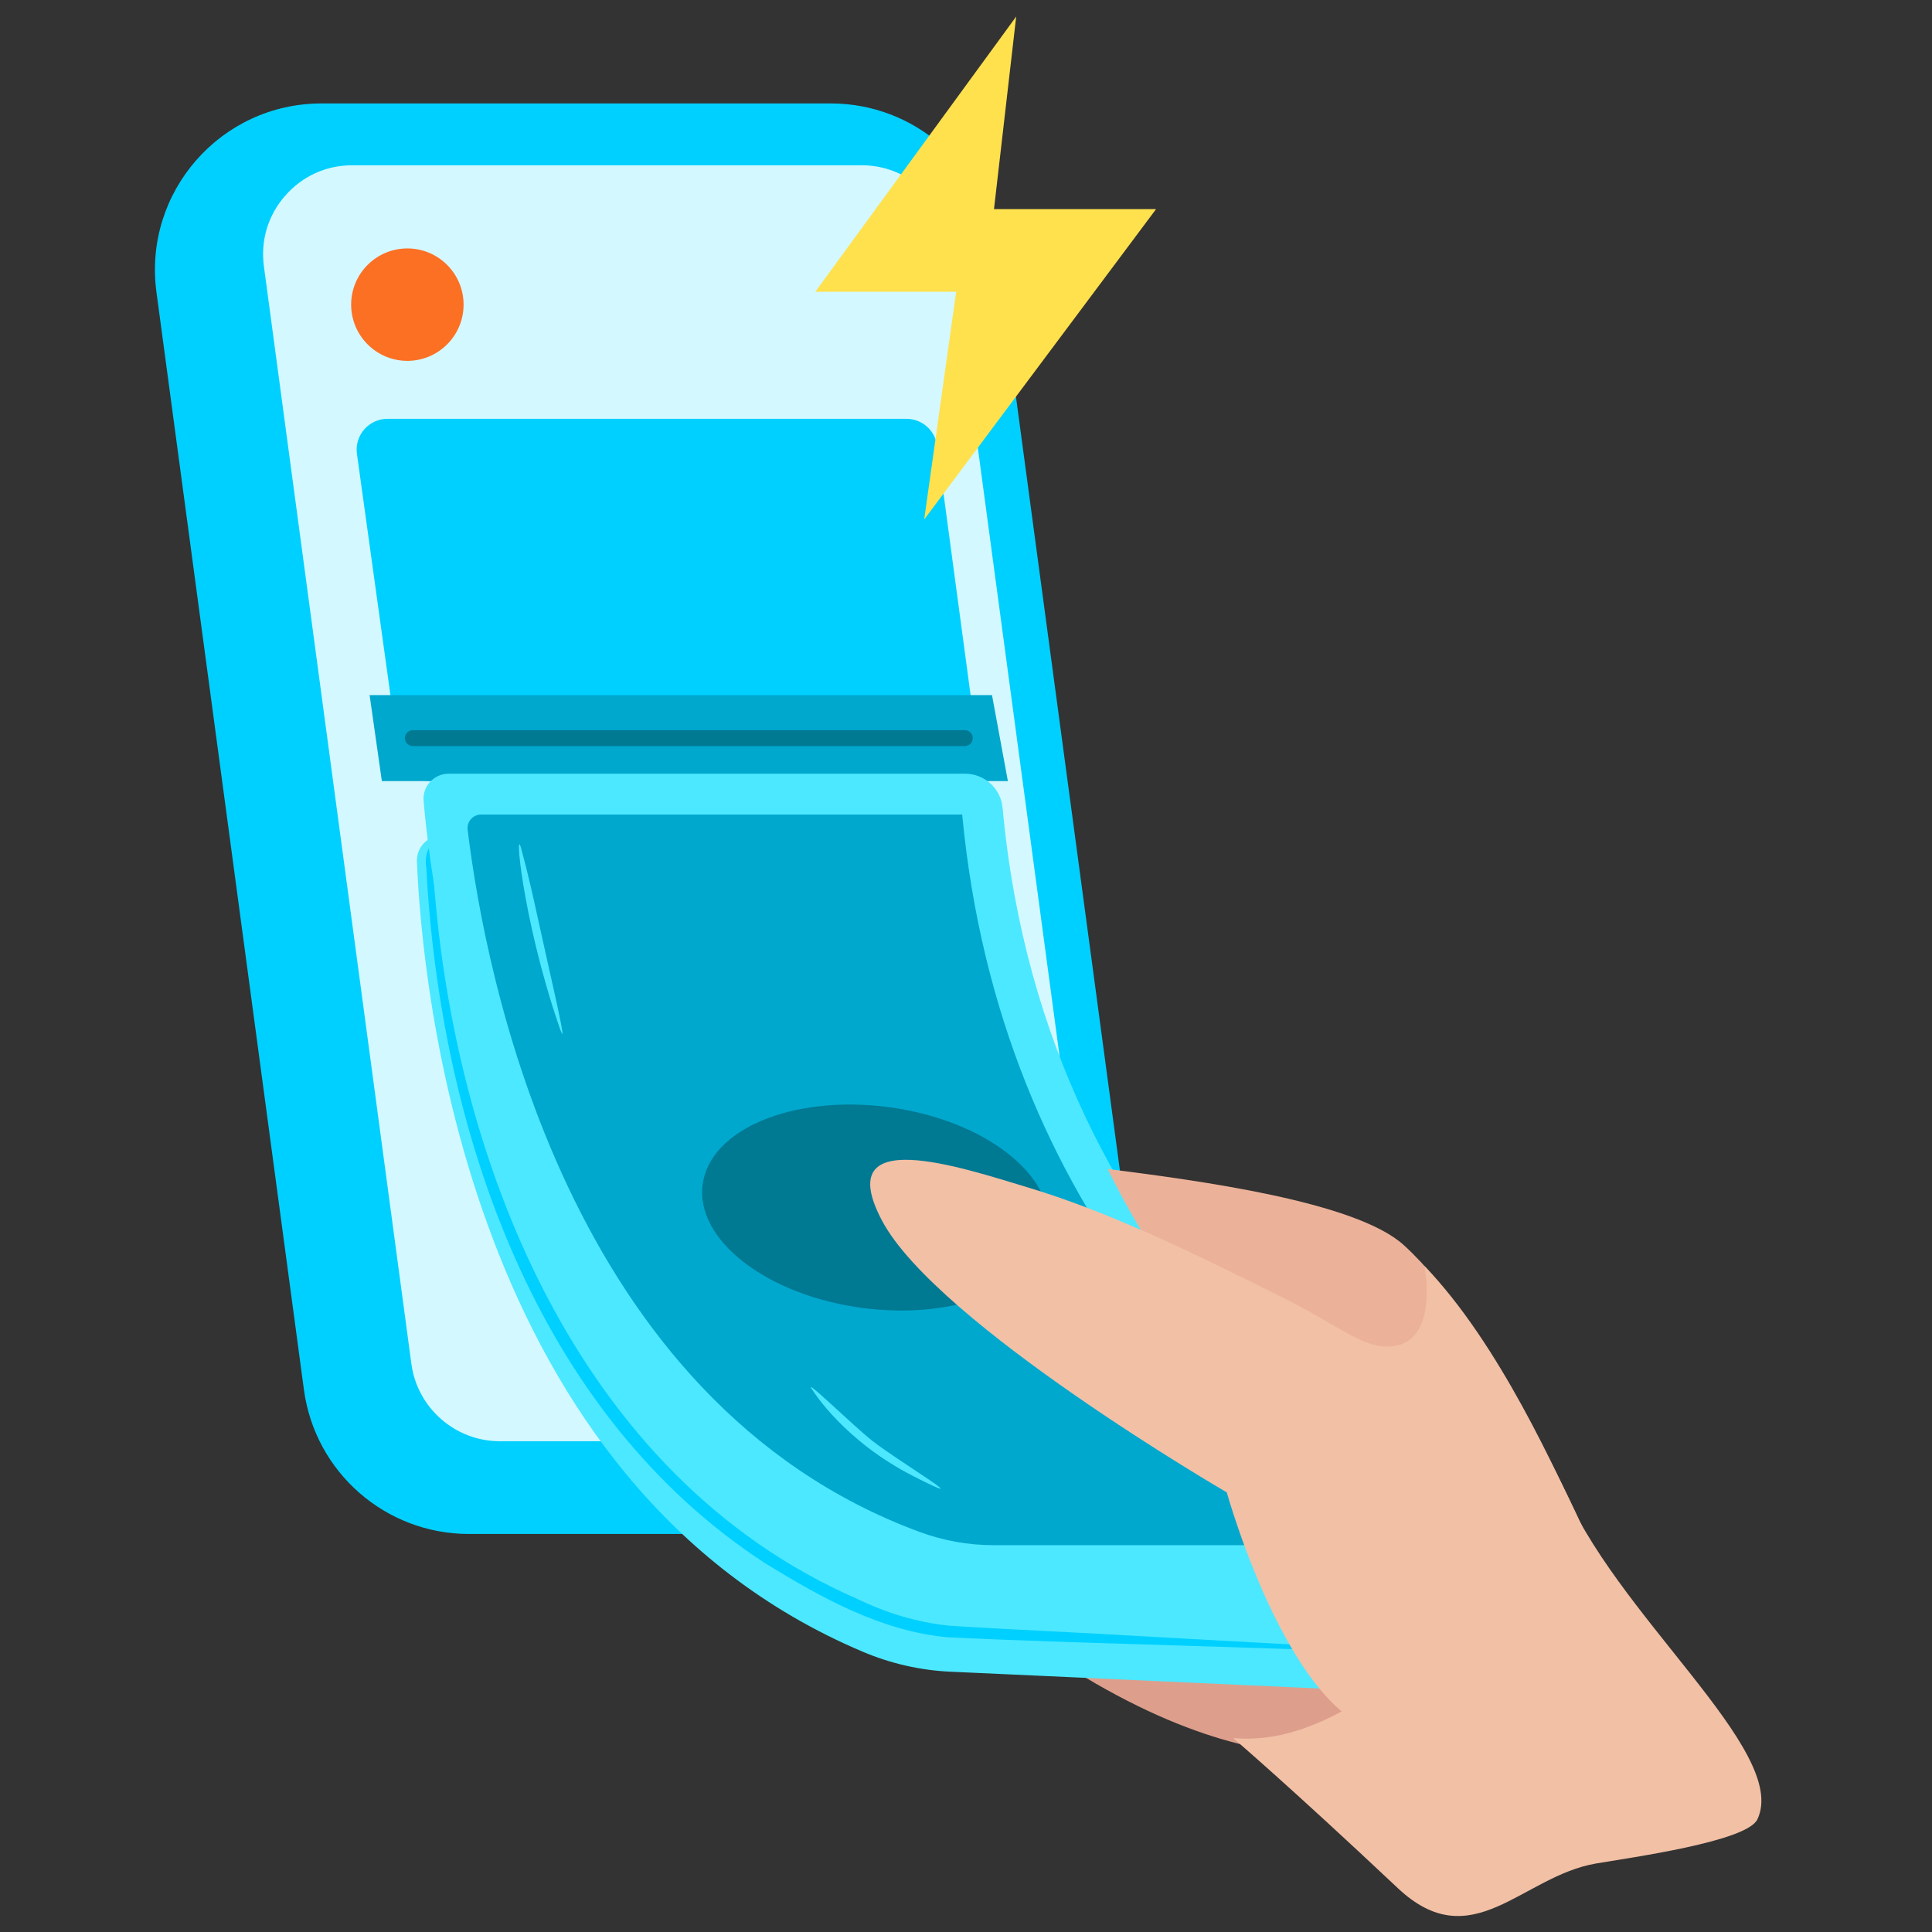
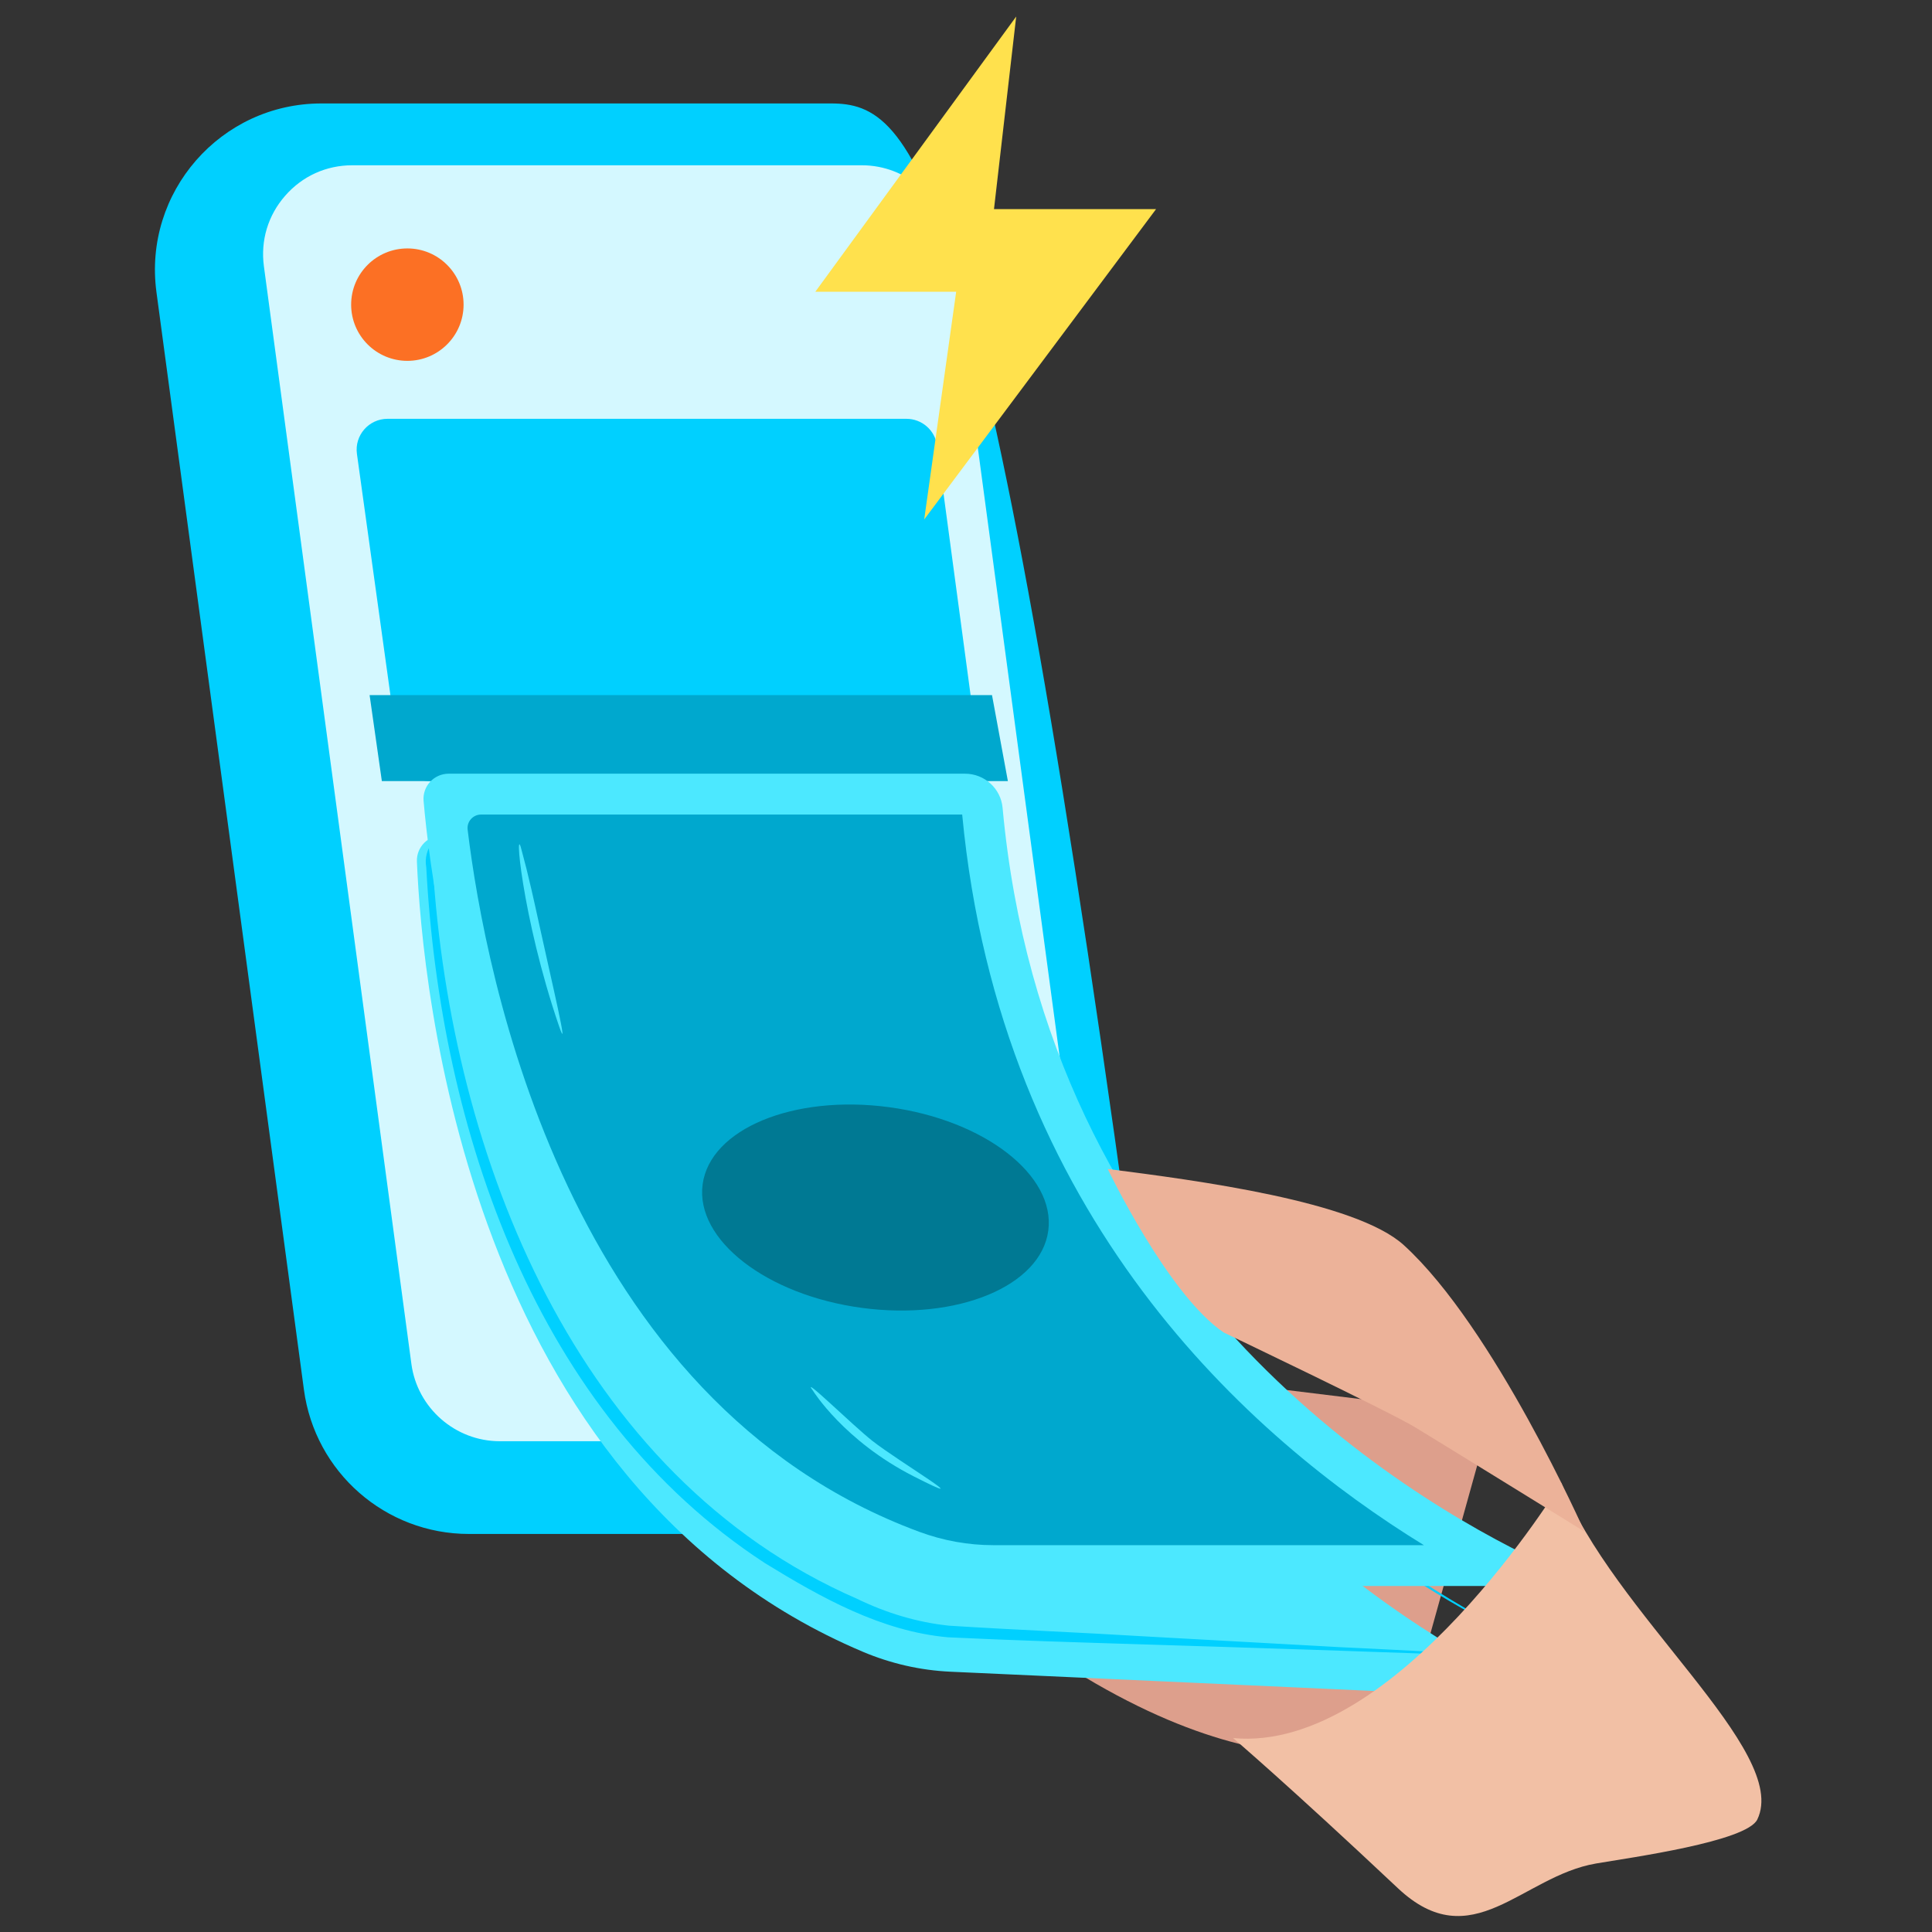
<svg xmlns="http://www.w3.org/2000/svg" width="121" height="121" viewBox="0 0 121 121" fill="none">
  <rect x="0" y="0" width="121" height="121" fill="#333333" stroke="none" />
-   <path d="M29.366 96.071H61.279C67.588 96.071 72.451 90.51 71.611 84.258L62.375 15.516C61.68 10.342 57.264 6.479 52.043 6.479H20.13C13.821 6.479 8.958 12.04 9.798 18.293L19.034 87.034C19.729 92.209 24.145 96.071 29.366 96.071Z" fill="#00D0FF" />
+   <path d="M29.366 96.071H61.279C67.588 96.071 72.451 90.51 71.611 84.258C61.68 10.342 57.264 6.479 52.043 6.479H20.13C13.821 6.479 8.958 12.04 9.798 18.293L19.034 87.034C19.729 92.209 24.145 96.071 29.366 96.071Z" fill="#00D0FF" />
  <path d="M63.215 90.263C64.85 90.263 66.342 89.586 67.418 88.355C68.495 87.124 68.968 85.555 68.75 83.934L59.514 15.193C59.144 12.432 56.764 10.351 53.979 10.351H22.065C20.43 10.351 18.936 11.028 17.86 12.26C16.784 13.489 16.311 15.059 16.528 16.679L25.765 85.421C26.136 88.182 28.515 90.263 31.301 90.263L63.215 90.263Z" fill="#D4F8FF" />
  <path d="M56.769 26.23H24.272C23.097 26.23 22.193 27.268 22.355 28.431L24.968 47.25C25.1 48.207 25.919 48.919 26.885 48.919H59.298C60.469 48.919 61.372 47.887 61.216 46.726L58.688 27.907C58.559 26.947 57.739 26.23 56.769 26.23Z" fill="#00D0FF" />
  <path d="M25.513 22.6C27.457 22.6 29.034 21.024 29.034 19.079C29.034 17.135 27.457 15.559 25.513 15.559C23.569 15.559 21.992 17.135 21.992 19.079C21.992 21.024 23.569 22.6 25.513 22.6Z" fill="#FC7024" />
  <path d="M23.915 48.92H63.123L62.129 43.535H23.148L23.915 48.92Z" fill="#00A8CE" />
-   <path d="M25.859 46.227H60.421" stroke="#007993" stroke-miterlimit="10" stroke-linecap="round" />
  <path d="M87.754 108.888C87.754 108.888 78.852 114.028 61.968 100.923C58.953 98.584 52.21 95.436 56.829 93.331L77.064 86.625L93.395 88.626L87.754 108.888Z" fill="#DD9F8C" />
-   <path d="M47.713 89.204C47.713 89.204 46.496 93.622 49.879 95.076C53.262 96.53 57.233 91.268 57.233 91.268L49.383 85.489L47.713 89.204Z" fill="#ECB299" />
  <path d="M53.513 88.889C53.513 88.889 49.882 95.077 56.931 98.221C64.454 101.577 62.378 93.452 62.378 93.452L53.513 88.889Z" fill="#ECB299" />
  <path d="M93.822 104.757C85.245 100.216 63.693 85.888 62.316 56.034C62.26 54.82 61.278 53.851 60.063 53.796L27.76 52.326C26.837 52.284 26.073 53.036 26.111 53.96C26.426 61.634 29.236 92.964 54.041 103.45C55.781 104.186 57.639 104.612 59.526 104.698L93.412 106.24C94.251 106.278 94.564 105.15 93.822 104.757Z" fill="#4CE8FF" />
  <path d="M94.575 102.334C78.008 94.06 64.711 78.356 63.154 59.432C63.154 59.432 62.891 56.355 62.891 56.355C62.95 55.095 62.137 54.013 60.864 53.938C60.864 53.938 60.101 53.896 60.101 53.896C57.322 53.741 52.18 53.494 49.354 53.363C43.431 53.056 36.882 52.855 30.925 52.611C30.925 52.611 29.389 52.552 29.389 52.552L28.621 52.522C27.604 52.434 26.894 53.303 27.109 54.299C28.245 72.411 36.073 92.466 53.684 100.135C55.519 101.025 57.437 101.605 59.44 101.816C63.491 102.074 67.616 102.237 71.698 102.486L83.977 103.164C85.901 103.244 91.3 103.543 93.188 103.618C93.188 103.618 93.956 103.655 93.956 103.655C94.215 103.678 94.464 103.681 94.666 103.532C95.084 103.237 95.061 102.557 94.575 102.334ZM94.61 102.266C95.132 102.492 95.203 103.287 94.719 103.606C94.351 103.891 93.61 103.701 93.184 103.723C87.688 103.49 77.285 103.163 71.677 102.99C67.571 102.861 63.501 102.742 59.369 102.543C55.176 102.165 51.425 100.054 47.91 97.899C33.547 88.544 27.567 70.749 26.697 54.32C26.478 53.134 27.379 52.002 28.638 52.139C29.082 52.173 30.467 52.219 30.941 52.25C30.941 52.25 37.082 52.546 37.082 52.546C42.987 52.84 49.565 53.119 55.509 53.339C56.537 53.372 59.127 53.464 60.118 53.497C61.211 53.454 62.389 53.728 62.979 54.745C63.283 55.203 63.327 55.817 63.373 56.328C63.584 58.109 63.73 60.673 64.133 62.395C65.073 67.897 66.974 73.281 69.563 78.215C75.219 88.531 84.145 96.921 94.61 102.266Z" fill="#00D0FF" />
  <path d="M60.439 48.456H28.103C27.178 48.456 26.45 49.242 26.529 50.163C27.193 57.815 31.425 88.985 56.681 98.332C58.453 98.988 60.328 99.33 62.217 99.33H96.138C96.977 99.33 97.239 98.188 96.48 97.829C87.706 93.683 65.524 80.35 62.791 50.589C62.68 49.379 61.655 48.456 60.439 48.456Z" fill="#4CE8FF" />
  <path d="M62.216 96.773C60.634 96.773 59.07 96.49 57.567 95.934C35.48 87.76 30.391 61.066 29.288 51.962C29.226 51.455 29.624 51.014 30.135 51.014H60.261C62.651 76.249 78.331 90.111 89.178 96.773H62.216Z" fill="#00A8CE" />
  <path d="M65.653 77.076C66.117 73.604 61.648 70.141 55.67 69.341C49.692 68.541 44.47 70.707 44.005 74.179C43.541 77.65 48.01 81.113 53.988 81.913C59.966 82.713 65.188 80.547 65.653 77.076Z" fill="#007993" />
  <path d="M32.694 53.344C32.166 51.097 32.644 57.352 35.013 64.269C35.711 66.307 34.531 61.392 33.775 57.915C32.955 54.146 32.818 53.87 32.694 53.344Z" fill="#4CE8FF" />
  <path d="M50.919 87.104C50.919 87.104 52.858 90.242 57.219 92.46C61.58 94.679 56.311 91.555 54.632 90.238C53.42 89.287 50.063 85.98 50.919 87.104Z" fill="#4CE8FF" />
  <path d="M77.227 108.854C77.227 108.854 80.686 111.798 87.542 118.25C92.194 122.629 95.299 117.504 99.957 116.71C102.163 116.334 109.394 115.335 110.06 113.952C112.133 109.65 100.98 101.036 97.778 92.863C97.778 92.863 87.457 109.825 77.227 108.854Z" fill="#F2C0A5" />
  <path d="M99.237 95.924C99.237 95.924 93.573 83.126 87.919 77.981C84.9 75.234 74.993 73.93 69.375 73.212C69.375 73.212 73.15 81.097 76.64 83.453C76.64 83.453 86.99 88.398 88.614 89.381C90.238 90.364 99.237 95.924 99.237 95.924Z" fill="#ECB299" />
-   <path d="M64.42 74.382C69.163 75.811 74.033 78.115 80.257 81.226C83.601 82.897 85.137 84.252 86.692 84.331C90.273 84.514 89.212 79.284 89.212 79.284C93.942 84.204 97.431 92.161 99.237 95.924C102.534 102.795 93.864 108.347 87.477 108.575C81.09 108.803 76.833 93.467 76.833 93.467C76.833 93.467 58.666 82.912 55.242 76.451C51.998 70.33 60.193 73.109 64.42 74.382Z" fill="#F2C0A5" />
  <path d="M63.644 1.035L51.062 18.272H59.884L57.883 32.533L72.403 13.098H62.253L63.644 1.035Z" fill="#FFE14D" />
</svg>